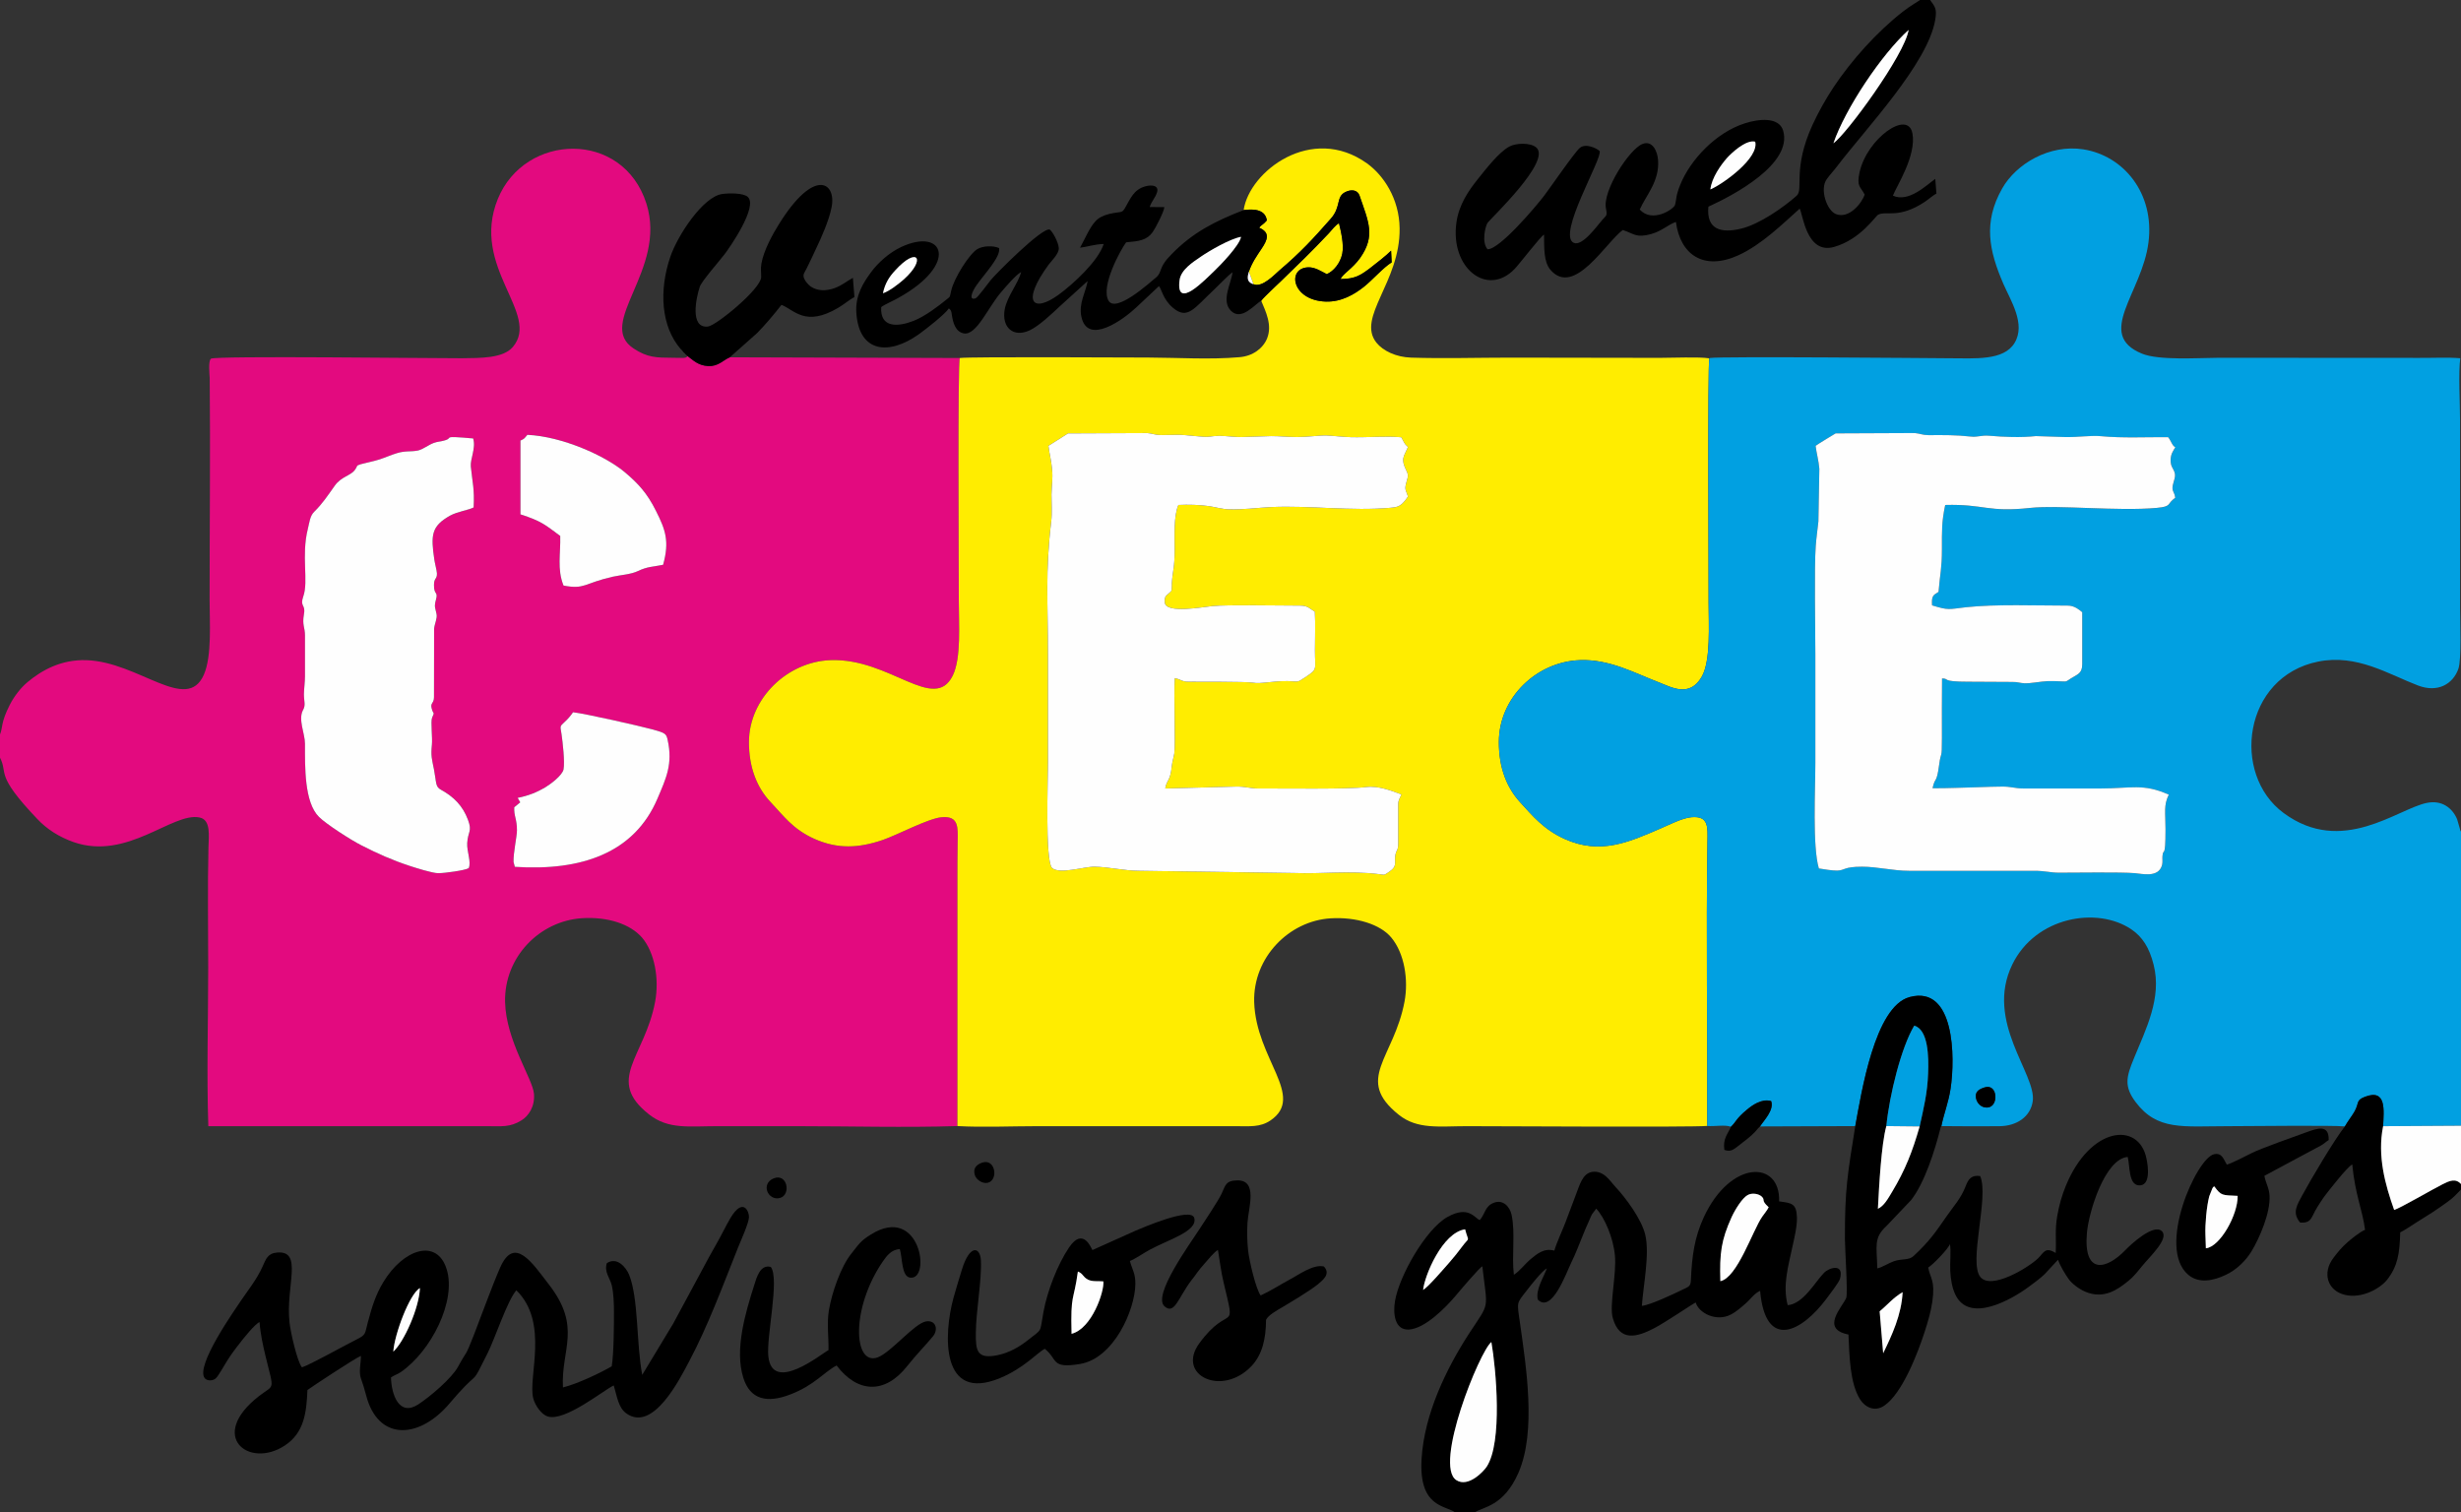
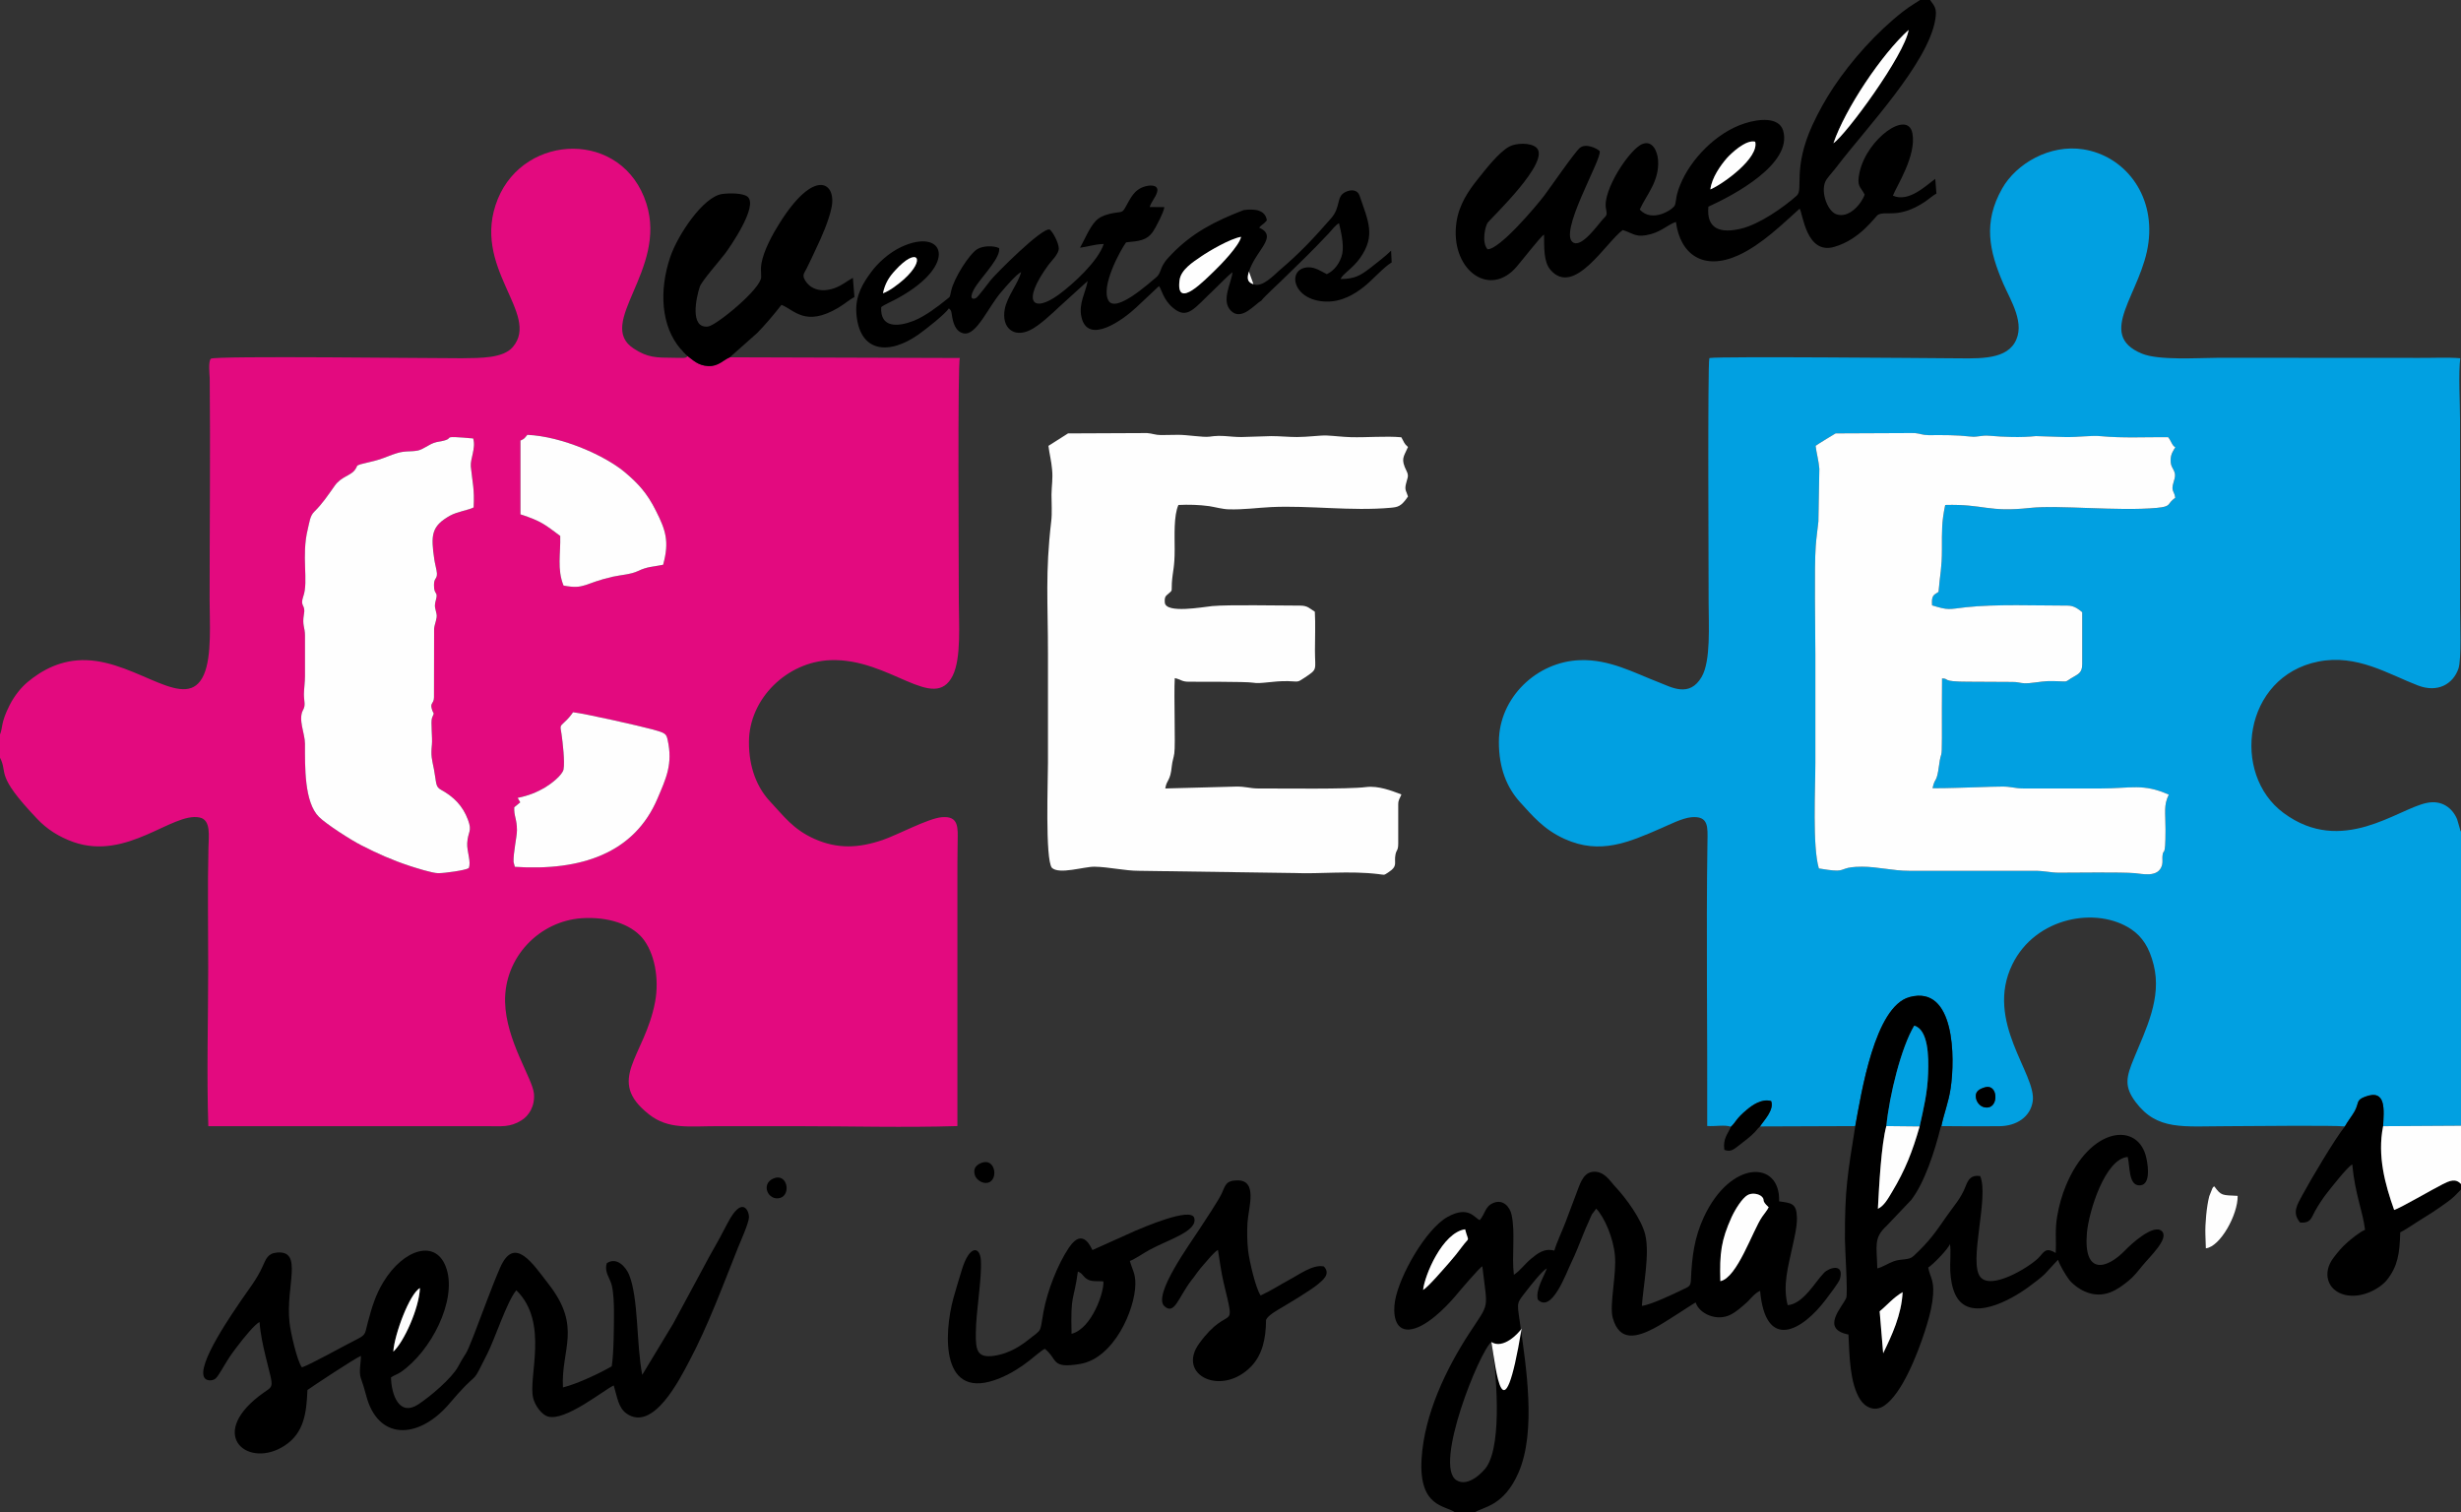
<svg xmlns="http://www.w3.org/2000/svg" version="1.1" id="Capa_1" x="0px" y="0px" width="594.709px" height="365.5px" viewBox="0 0 594.709 365.5" enable-background="new 0 0 594.709 365.5" xml:space="preserve">
  <rect x="0" y="0" width="594.709" height="365.5" fill="#333333" stroke="none" />
  <g id="Capa_x0020_1">
    <g id="_2703923921760">
      <path fill="#E30A7F" d="M136.176,185.925c0.34-1.813-0.199-6.52-0.481-8.476c-0.313-2.099-0.511-1.813,0.794-3.032    c0.766-0.681,1.417-1.475,1.983-2.297c2.892,0.313,16.129,3.316,19.275,4.167c3.005,0.822,3.26,1.05,3.571,2.438    c1.333,5.924-0.368,9.382-2.438,14.258c-5.612,13.209-18.453,17.546-34.47,16.497l-0.313-1.162    c-0.085-2.239,0.822-6.123,0.822-7.683c0-2.75-0.766-3.43-0.652-5.556l1.446-1.19l-0.624-1.077    c2.58-0.511,4.678-1.359,6.633-2.522C133.143,189.439,135.892,187.341,136.176,185.925z M125.773,106.47    c1.077-0.482,0.937-0.567,1.673-1.39c8.419,0.396,18.879,5.046,23.727,9.185c2.977,2.551,5.188,4.847,7.342,9.184    c2.296,4.564,3.316,7.342,1.729,13.04c-2.551,0.481-3.883,0.454-6.122,1.531c-1.673,0.793-3.997,0.907-6.095,1.36    c-6.945,1.586-6.69,3.117-11.85,2.125c-1.588-3.968-0.681-7.652-0.794-11.99c-3.657-2.692-4.45-3.543-9.608-5.215v-17.83H125.773z     M73.701,153.581c0-1.984-0.709-2.523-0.256-5.045c0.511-2.58-1.05-1.785-0.143-4.422c1.305-3.656-0.51-9.779,1.077-16.214    c0.426-1.729,0.539-3.231,1.56-4.224c1.984-1.957,3.146-3.742,4.961-6.293c1.56-2.211,3.826-2.41,4.848-3.799    c0.794-1.021,0.142-1.021,1.502-1.416c1.56-0.426,2.948-0.652,4.536-1.162c1.444-0.482,2.691-1.05,4.082-1.475    c2.097-0.652,3.315-0.313,5.102-0.652c1.248-0.254,2.638-1.416,3.884-1.843c0.822-0.312,1.589-0.312,2.382-0.539    c2.807-0.708-1.135-1.247,7.114-0.538c0.709,2.353-0.736,4.961-0.566,6.774c0.396,3.997,0.907,5.301,0.681,9.894    c-1.104,0.623-3.912,0.991-5.697,1.983c-4.536,2.551-4.678,4.706-3.799,10.63c0.143,0.964,0.567,2.523,0.624,3.26    c0.085,1.531-0.709,1.077-0.709,2.863c-0.028,2.523,1.049,1.475,0.481,3.543c-0.511,1.871-0.143,1.956,0.143,3.516    c0.198,1.021-0.454,2.268-0.596,3.486l-0.028,16.555c0,1.586-0.936,1.332-0.566,2.721c0.453,1.729,0.794,0.595,0.086,2.324    c-0.342,0.879,0.142,4.819-0.028,6.463c-0.284,2.779,0,3.401,0.51,6.01c0.652,3.431,0.283,4.109,1.786,4.933    c2.919,1.615,5.159,3.771,6.435,7.229c1.05,2.834-0.027,2.721-0.197,5.611c-0.114,1.984,1.021,4.535,0.368,6.039    c-0.822,0.537-5.926,1.246-7.428,1.219c-1.444-0.028-5.329-1.275-6.746-1.729c-4.479-1.474-7.853-3.005-11.793-5.017    c-2.438-1.219-8.476-5.104-10.204-6.832c-3.601-3.543-3.4-12.217-3.4-17.688c0-2.466-1.701-5.868-0.482-8.136    c0.709-1.247,0.228-2.041,0.228-3.855c0.027-1.502,0.256-2.863,0.256-4.336v-9.838H73.701z M0,177.478v5.613    c2.013,3.912-1.36,3.939,8.985,14.795c2.354,2.496,5.271,4.365,8.787,5.613c13.012,4.535,23.867-7.257,30.415-5.953    c2.863,0.539,2.24,4.479,2.185,7.398c-0.229,9.184-0.059,19.559-0.059,28.801c0,12.643-0.396,25.852,0.029,38.408h67.237    c3.571,0,5.641,0.341,8.447-1.417c1.673-1.021,3.287-3.315,3.005-6.463c-0.369-3.714-6.747-12.784-6.975-22.11    c-0.255-10.855,8.307-19.588,18.567-20.268c6.208-0.396,11.707,1.389,14.57,4.734c2.976,3.543,4.166,9.863,3.116,15.477    c-2.521,13.408-12.132,18.851-1.417,27.24c4.649,3.629,9.639,2.807,16.386,2.807c6.463,0,12.953,0,19.444,0    c12.671,0,26.022,0.369,38.637-0.027v-58.763c0-3.288,0-6.576,0.058-9.864c0.057-3.486,0.34-6.406-3.884-6.01    c-3.288,0.313-10.603,4.252-14.229,5.499c-5.84,1.983-10.886,2.212-16.47-0.255c-5.272-2.354-7.513-5.641-10.688-8.986    c-3.175-3.373-5.188-8.248-5.159-14.484c0.058-10.517,9.271-19.332,19.646-19.729c14.399-0.566,25.086,12.813,29.594,3.742    c2.099-4.225,1.475-12.557,1.475-18.085c0-7.909-0.313-57.94,0.255-58.677l-55.587-0.17c-1.531,0.623-2.778,2.238-5.216,2.125    c-2.495-0.142-3.657-1.445-4.989-2.408l-0.255-0.228l-0.256-0.227l-0.228-0.255l-0.255-0.228l-0.198-0.255l-0.227-0.283    l-0.256-0.227l0.256,0.227l0.227,0.283l0.198,0.255l0.255,0.228l0.228,0.255l0.256,0.227l0.255,0.228    c-0.368,0.396-0.482,0.453-1.758,0.425c-0.651,0-1.305-0.028-1.929-0.028c-3.77-0.027-5.979,0-9.354-2.238    c-9.298-6.095,8.163-18.965,3.09-35.009c-5.67-17.858-29.367-17.148-35.915-1.134c-6.719,16.525,10.459,27.751,3.628,35.773    c-2.324,2.75-7.738,2.664-12.331,2.721c-6.265,0.029-59.669-0.652-60.633,0.113c-0.681,0.652-0.312,3.799-0.283,4.734    c0.17,17.518-0.027,35.943-0.027,53.547c0,5.328,0.595,13.577-1.39,18.084c-4.139,9.412-15.676-3.09-28.375-3.515    c-6.15-0.198-10.829,2.466-14.229,5.301c-1.53,1.276-3.175,3.289-4.31,5.528C0.114,174.757,0.709,175.862,0,177.478z" />
-       <path fill="#FFED00" d="M258.094,104.74l19.104-0.085c1.22,0.085,2.014,0.482,3.346,0.482l4.082-0.058    c2.153-0.028,6.123,0.652,7.597,0.453c3.175-0.481,4.791,0.085,7.769,0.085l7.198-0.227c2.154,0,4.195,0.227,6.236,0.227    c2.637,0,5.698-0.453,7.229-0.367c1.844,0.084,3.715,0.34,5.727,0.396c3.912,0.113,8.533-0.313,12.246,0.027    c0.766,1.305,0.596,1.445,1.616,2.354c-1.05,2.438-1.844,2.807-0.313,5.868c0.624,1.247,0.085,1.757-0.198,3.146    c-0.34,1.446,0.17,1.758,0.512,2.948c-1.674,2.466-2.468,2.552-4.225,2.722c-9.553,0.85-19.503-0.596-28.829-0.17    c-3.43,0.17-6.661,0.651-10.316,0.538c-1.418-0.028-3.231-0.538-4.679-0.766c-2.466-0.341-4.961-0.397-7.427-0.283    c-1.162,2.579-0.907,7.483-0.907,10.687c0,4.592-0.453,4.961-0.68,8.164c-0.142,1.928,0.34,1.645-0.907,2.666    c-0.454,0.396-0.681,0.51-0.794,1.162c-0.027,0.17-0.027,0.736,0,0.936c0.313,2.693,9.128,1.049,11.452,0.822    c4.025-0.369,16.016-0.115,21.231-0.115c1.871,0,2.268,0.682,3.57,1.475c0.17,3.005,0.028,6.321,0.028,9.354    c0,4.875,0.766,4.422-2.522,6.604c-1.87,1.248-1.389,0.879-3.969,0.822c-3.713-0.085-6.548,0.737-8.532,0.368    c-1.474-0.283-14.343-0.198-15.477-0.227c-1.701,0-1.899-0.566-3.374-0.878c-0.255,4.252,0.199,16.157-0.113,18.198    c-0.142,0.992-0.48,1.898-0.595,2.977c-0.369,3.911-1.219,3.203-1.588,5.498l16.951-0.453c2.522-0.057,3.4,0.453,5.526,0.453    c5.953-0.027,21.629,0.227,26.052-0.34c2.947-0.367,6.18,0.879,8.531,1.786c-0.34,0.935-0.766,1.219-0.766,2.409v9.354    c0,1.87-0.396,1.504-0.651,2.692c-0.454,2.153,0.736,2.778-1.813,4.422c-1.134,0.738-0.767,0.539-2.324,0.369    c-7.03-0.851-14.202,0-20.154-0.255l-37.673-0.539c-3.543,0-7.229-0.936-10.8-0.991c-2.551-0.028-8.532,1.955-10.29,0.254    c-1.644-2.153-0.936-21.146-0.936-25.397c0-8.73,0-17.434,0-26.164c0-12.613-0.681-19.758,0.794-32.229    c0.227-1.928,0.057-4.422,0.057-6.405c0.028-2.127,0.369-3.799,0.142-6.066c-0.17-2.069-0.65-3.77-0.878-5.697L258.094,104.74z     M300.529,50.77c2.778-0.369,5.244-0.028,5.612,2.494c-0.936,1.105-1.304,1.021-1.87,1.758c2.749,1.189,2.041,2.919,0.595,5.073    c-1.161,1.759-2.296,3.317-3.062,5.528l1.105,3.063c2.126,0.935,5.188-2.438,6.265-3.346c5.046-4.279,8.164-7.652,12.444-12.528    c2.493-2.808,1.189-5.244,3.458-6.379c1.445-0.736,2.977-0.566,3.458,0.822c2.154,6.321,3.911,9.695,0.171,15.052    c-1.871,2.637-4.252,3.884-4.764,5.131c3.572-0.028,4.849-0.936,7.06-2.579c1.474-1.135,4.024-3.118,5.159-4.281l0.142,2.835    c-2.013,1.219-4.621,4.252-6.775,5.953c-2.211,1.729-5.301,3.628-9.127,3.515c-8.221-0.254-9.496-8.051-4.309-8.276    c1.7-0.085,3.26,1.021,4.535,1.644c1.645-0.708,3.26-2.636,3.742-4.96c0.425-2.211-0.313-5.329-0.795-7.342    c-0.906,0.481-1.645,1.559-2.467,2.438c-4.563,4.848-7.001,7.115-11.649,11.65c-0.851,0.822-1.587,1.474-2.438,2.324    c-0.68,0.68-1.871,1.786-2.239,2.323c1.077,2.58,2.723,5.869,1.417,9.101c-0.964,2.381-3.43,4.28-6.688,4.535    c-7.087,0.624-14.882,0.112-22.082,0.085c-3.43,0-43.001-0.227-45.468,0.113c-0.566,0.736-0.255,50.769-0.255,58.677    c0,5.528,0.624,13.86-1.475,18.085c-4.508,9.07-15.193-4.309-29.594-3.742c-10.375,0.396-19.588,9.213-19.646,19.729    c-0.027,6.236,1.984,11.111,5.159,14.484c3.175,3.346,5.414,6.635,10.688,8.986c5.584,2.467,10.63,2.238,16.47,0.255    c3.628-1.247,10.941-5.187,14.229-5.499c4.224-0.396,3.939,2.523,3.884,6.01c-0.058,3.288-0.058,6.576-0.058,9.864v58.763    c6.01,0.34,13.067,0.027,19.19,0.027h47.99c3.43,0,5.953,0.313,8.476-1.389c8.532-5.812-3.515-14.797-3.939-28.603    c-0.313-10.743,8.391-19.645,18.511-20.239c6.095-0.367,11.962,1.418,14.627,4.649c3.175,3.826,4.167,10.177,3.203,15.42    c-2.58,13.806-12.189,18.794-1.391,27.411c4.509,3.602,9.81,2.749,16.441,2.749c6.038,0,54.453,0.284,58.082-0.058    c0.085-22.563-0.283-46.146,0.057-68.598c0.058-3.656,0.341-6.379-3.884-6.01c-2.211,0.198-5.329,1.814-7.257,2.637    c-7.823,3.4-14.769,6.521-23.386,2.607c-5.073-2.296-7.768-5.613-10.8-8.93c-3.118-3.457-5.104-8.191-5.074-14.541    c0.027-10.688,9.156-19.39,19.616-19.729c7.114-0.255,13.066,3.062,19.104,5.386c2.948,1.135,7.342,3.742,10.29-1.361    c2.239-3.854,1.672-12.643,1.672-17.887c0-6.236-0.255-57.627,0.17-59.074l0.113-0.084l-0.113,0.084    c-2.551-0.396-8.844-0.113-12.019-0.113l-36-0.057c-7.938,0-16.129,0.254-24.01,0c-3.656-0.113-6.804-1.617-8.42-3.629    c-4.847-6.094,5.783-14.655,5.613-27.608c-0.085-7.229-3.939-12.869-7.881-15.704C316.97,29.906,301.918,41.386,300.529,50.77z" />
      <path fill="#01A0E1" d="M479.622,262.771c3.175-0.992,3.458,4.733,0.624,4.877c-1.531,0.084-2.553-1.136-2.75-2.325    C477.212,263.708,478.375,263.169,479.622,262.771z M515.905,211.011c-3.515-0.282-14.145-0.112-18.396-0.112    c-1.871,0-3.486-0.454-5.754-0.454h-30.474c-3.827,0-7.597-0.991-11.281-0.991c-4.563,0-4.082,0.878-6.037,0.935    c-1.049,0.029-3.317-0.312-4.423-0.51c-1.587-5.216-0.851-19.189-0.851-25.568c0-8.73,0-17.434,0-26.163    c0-5.981-0.284-21.146,0.085-26.079c0.143-2.154,0.453-4.053,0.651-6.066l0.227-12.728c-0.17-1.983-0.68-3.713-0.905-5.527    c0.396-0.34,4.817-3.005,4.847-3.005l19.104-0.085c1.247,0.113,1.984,0.511,3.373,0.511c3.687-0.029,6.521-0.058,10.178,0.34    c1.7,0.198,2.438-0.369,4.479-0.199c3.687,0.313,7.54,0.482,11.254,0.086l6.974,0.227c3.261,0.085,6.235-0.453,8.873-0.197    c5.046,0.481,10.827,0.197,16.101,0.227c0.766,0.878,0.936,2.041,1.758,2.438c-0.481,0.822-1.104,1.588-1.134,3.033    c-0.028,1.672,0.538,1.871,0.935,3.006c0.369,1.076-0.197,2.041-0.425,3.174c-0.283,1.475,0.425,1.502,0.597,3.004    c-2.154,1.502-0.709,2.099-4.479,2.438c-9.325,0.851-23.697-0.737-30.528,0c-10.402,1.134-11.084-0.964-20.58-0.708    c-0.879,4.225-0.794,6.208-0.794,10.688c0,4.734-0.452,5.839-0.82,10.318c-1.361,0.821-1.701,1.021-1.561,3.26    c4.082,1.248,3.912,0.936,8.164,0.453c7.313-0.793,17.064-0.396,24.604-0.396c1.56,0,2.552,0.822,3.515,1.587v12.614    c0,2.238-1.19,2.41-2.749,3.402c-1.162,0.736-0.822,0.793-2.409,0.707c-1.104-0.057-2.041-0.084-3.146-0.057    c-1.701,0.057-4.396,0.624-5.755,0.51c-1.05-0.057-1.587-0.34-2.893-0.312l-10.545-0.058c-6.858,0-4.365-0.765-6.378-0.793    c-0.057,4.762-0.028,9.582-0.028,14.344c0,5.668-0.197,2.863-0.68,6.576c-0.624,4.676-0.936,2.691-1.588,5.611    c3.686,0.029,7.597-0.17,11.311-0.255c1.871-0.058,3.656-0.142,5.527-0.142c1.956-0.028,3.175,0.453,5.018,0.453    c6.321,0,12.644,0,18.965,0c7.028,0,10.118-1.275,16.271,1.502c-1.275,2.553-0.794,4.28-0.794,8.334    c0,7.598-0.538,4.252-0.736,6.521c-0.057,0.737,0.085,1.332-0.085,2.099C521.659,212.259,517.521,211.126,515.905,211.011z     M413.177,86.513l-0.113,0.086c-0.425,1.445-0.17,52.837-0.17,59.074c0,5.244,0.567,14.031-1.672,17.887    c-2.948,5.103-7.342,2.494-10.29,1.361c-6.038-2.326-11.99-5.642-19.104-5.387c-10.46,0.34-19.589,9.042-19.616,19.729    c-0.028,6.351,1.956,11.084,5.074,14.541c3.032,3.316,5.727,6.635,10.8,8.931c8.617,3.912,15.563,0.793,23.386-2.606    c1.928-0.822,5.046-2.438,7.257-2.638c4.225-0.369,3.94,2.353,3.884,6.011c-0.34,22.449,0.028,46.033-0.057,68.598    c1.7,0.17,4.365-0.368,5.726,0.199c1.334-1.248,1.105-1.844,3.912-4.168c1.19-0.992,3.543-2.722,5.812-2.041    c0.794,2.154-1.813,4.733-2.692,6.123l-0.227,0.228l-0.229,0.228l0.229-0.228l0.227-0.228l23.019-0.084    c1.474-7.882,4.677-28.942,13.151-31.183c10.941-2.92,10.998,14.685,9.894,22.082c-0.511,3.401-1.615,6.065-2.239,9.101    l-0.143,0.227l0.143-0.227c4.648,0.057,9.354,0.057,13.976,0.026c4.252-0.026,7.568-2.295,8.106-6.037    c0.936-6.549-11.679-19.219-4.933-33.053c5.612-11.509,20.467-14.088,28.771-8.476c2.664,1.814,4.337,4.395,5.386,8.588    c2.014,7.994-1.898,15.563-4.763,22.564c-1.87,4.535-2.438,6.775,0.397,10.573c5.243,6.974,11.45,5.839,22.252,5.839    c4.732,0,25.427-0.254,28.316,0.057c0.682-1.246,1.673-2.438,2.382-3.685c1.105-2.069,0.255-2.636,2.494-3.485    c5.244-1.984,4.535,3.287,4.365,7.113l18.822-0.113v-71.063c-0.313-0.623-0.085-0.085-0.283-0.767l-0.652-2.238    c-1.134-2.721-3.713-4.705-7.342-3.939c-7.087,1.445-20.466,12.869-34.583,2.438c-12.756-9.41-9.751-32.967,8.362-36.594    c9.354-1.871,16.923,3.032,24.123,5.782c4.763,1.813,8.446-0.34,9.751-4.054c0.794-2.268,0.396-11.594,0.396-14.74v-45.354    c0-3.94-0.426-11.537,0.058-14.939c-2.948-0.255-6.86-0.057-9.895-0.085l-48.5-0.028c-5.046,0.028-14.429,0.682-18.511-0.992    c-11.424-4.676,0.028-14.654,1.56-26.899c1.502-11.821-5.98-20.948-15.761-22.479c-8.106-1.274-16.215,3.458-19.616,9.496    c-4.592,8.135-3.175,14.967,0.313,23.019c1.758,4.053,5.472,9.723,2.692,14.286c-2.637,4.338-9.638,3.686-15.703,3.686    C465.959,86.542,415.871,86.089,413.177,86.513z" />
      <path fill="#FEFEFE" d="M253.361,107.745c0.228,1.928,0.708,3.629,0.878,5.697c0.229,2.268-0.112,3.939-0.142,6.066    c0,1.983,0.17,4.479-0.057,6.405c-1.475,12.472-0.794,19.616-0.794,32.23c0,8.729,0,17.433,0,26.163    c0,4.252-0.708,23.244,0.936,25.397c1.758,1.701,7.739-0.282,10.29-0.254c3.571,0.058,7.257,0.991,10.8,0.991l37.673,0.539    c5.952,0.255,13.124-0.596,20.154,0.255c1.559,0.17,1.19,0.369,2.324-0.369c2.551-1.644,1.359-2.269,1.813-4.422    c0.255-1.188,0.651-0.821,0.651-2.692v-9.354c0-1.189,0.426-1.475,0.766-2.409c-2.353-0.907-5.584-2.153-8.531-1.786    c-4.423,0.566-20.099,0.313-26.052,0.34c-2.126,0-3.004-0.51-5.526-0.453l-16.951,0.453c0.369-2.295,1.219-1.586,1.588-5.498    c0.113-1.078,0.453-1.984,0.595-2.977c0.313-2.041-0.142-13.945,0.113-18.197c1.475,0.312,1.673,0.877,3.374,0.877    c1.134,0.028,14.003-0.057,15.477,0.228c1.984,0.368,4.819-0.454,8.532-0.369c2.58,0.058,2.099,0.425,3.969-0.822    c3.288-2.183,2.522-1.729,2.522-6.604c0-3.032,0.142-6.35-0.028-9.354c-1.304-0.793-1.7-1.474-3.57-1.474    c-5.217,0-17.206-0.255-21.231,0.114c-2.324,0.227-11.141,1.871-11.452-0.822c-0.028-0.198-0.028-0.766,0-0.936    c0.113-0.652,0.34-0.766,0.794-1.162c1.247-1.021,0.767-0.737,0.907-2.666c0.227-3.203,0.68-3.571,0.68-8.164    c0-3.202-0.255-8.106,0.907-10.687c2.466-0.114,4.961-0.057,7.427,0.283c1.446,0.228,3.261,0.737,4.679,0.767    c3.655,0.112,6.888-0.369,10.316-0.539c9.326-0.426,19.276,1.021,28.829,0.17c1.757-0.17,2.551-0.256,4.225-2.722    c-0.342-1.19-0.852-1.502-0.512-2.948c0.283-1.389,0.822-1.898,0.198-3.146c-1.53-3.062-0.736-3.431,0.313-5.868    c-1.021-0.906-0.852-1.049-1.616-2.354c-3.713-0.34-8.334,0.086-12.246-0.027c-2.012-0.057-3.883-0.313-5.727-0.396    c-1.529-0.086-4.592,0.367-7.229,0.367c-2.041,0-4.082-0.227-6.236-0.227l-7.199,0.227c-2.977,0-4.593-0.566-7.768-0.085    c-1.474,0.199-5.442-0.481-7.597-0.452l-4.082,0.057c-1.332,0-2.126-0.397-3.346-0.482l-19.104,0.085L253.361,107.745z" />
      <path fill="#FEFEFE" d="M438.747,107.745c0.227,1.814,0.735,3.543,0.905,5.527l-0.227,12.729c-0.198,2.012-0.51,3.911-0.651,6.065    c-0.369,4.933-0.085,20.098-0.085,26.079c0,8.73,0,17.433,0,26.162c0,6.38-0.736,20.354,0.851,25.568    c1.104,0.199,3.374,0.539,4.423,0.512c1.955-0.058,1.474-0.936,6.037-0.936c3.686,0,7.455,0.991,11.281,0.991h30.474    c2.268,0,3.883,0.454,5.754,0.454c4.252,0,14.882-0.17,18.396,0.113c1.616,0.112,5.755,1.246,6.577-2.014    c0.17-0.766,0.028-1.359,0.085-2.098c0.198-2.268,0.736,1.076,0.736-6.52c0-4.055-0.481-5.783,0.794-8.334    c-6.151-2.779-9.241-1.504-16.271-1.504c-6.321,0-12.644,0-18.965,0c-1.843,0-3.062-0.48-5.018-0.453    c-1.871,0-3.656,0.086-5.527,0.143c-3.714,0.085-7.625,0.283-11.311,0.255c0.652-2.92,0.964-0.937,1.588-5.612    c0.481-3.713,0.68-0.906,0.68-6.576c0-4.762-0.027-9.58,0.028-14.343c2.013,0.028-0.48,0.794,6.378,0.794l10.545,0.057    c1.306-0.028,1.843,0.255,2.893,0.312c1.359,0.113,4.054-0.454,5.755-0.51c1.104-0.028,2.041,0,3.146,0.058    c1.587,0.084,1.247,0.027,2.409-0.709c1.559-0.992,2.749-1.162,2.749-3.402V147.94c-0.963-0.766-1.955-1.587-3.515-1.587    c-7.54,0-17.291-0.396-24.604,0.397c-4.252,0.481-4.082,0.793-8.164-0.455c-0.142-2.238,0.198-2.438,1.561-3.26    c0.368-4.479,0.82-5.584,0.82-10.318c0-4.479-0.085-6.463,0.794-10.687c9.496-0.255,10.178,1.842,20.58,0.708    c6.831-0.736,21.203,0.85,30.528,0c3.771-0.34,2.325-0.936,4.479-2.438c-0.172-1.502-0.88-1.531-0.597-3.004    c0.228-1.135,0.794-2.099,0.425-3.176c-0.396-1.134-0.963-1.333-0.935-3.005c0.028-1.446,0.651-2.211,1.134-3.032    c-0.822-0.397-0.992-1.56-1.758-2.438c-5.271-0.029-11.055,0.255-16.101-0.228c-2.638-0.255-5.612,0.284-8.873,0.198l-6.974-0.228    c-3.714,0.397-7.567,0.228-11.254-0.084c-2.041-0.17-2.777,0.396-4.479,0.197c-3.656-0.396-6.491-0.367-10.178-0.34    c-1.389,0-2.126-0.396-3.373-0.51l-19.104,0.085C443.565,104.74,439.143,107.405,438.747,107.745z" />
      <path fill="#FEFEFE" d="M73.701,153.581v9.836c0,1.475-0.229,2.834-0.256,4.338c0,1.813,0.481,2.607-0.228,3.854    c-1.219,2.269,0.482,5.669,0.482,8.136c0,5.471-0.199,14.145,3.4,17.688c1.729,1.729,7.768,5.613,10.204,6.832    c3.94,2.013,7.313,3.543,11.793,5.018c1.417,0.454,5.301,1.701,6.746,1.729c1.502,0.028,6.604-0.681,7.427-1.219    c0.652-1.503-0.481-4.054-0.367-6.037c0.17-2.893,1.247-2.779,0.197-5.613c-1.274-3.459-3.516-5.612-6.435-7.229    c-1.503-0.822-1.134-1.502-1.786-4.933c-0.51-2.608-0.794-3.231-0.51-6.009c0.17-1.645-0.313-5.584,0.027-6.463    c0.708-1.729,0.368-0.596-0.086-2.326c-0.367-1.389,0.567-1.133,0.567-2.721l0.028-16.554c0.142-1.219,0.794-2.466,0.596-3.487    c-0.284-1.559-0.652-1.644-0.143-3.515c0.566-2.069-0.511-1.021-0.481-3.543c0-1.786,0.794-1.332,0.709-2.863    c-0.057-0.737-0.482-2.296-0.624-3.26c-0.879-5.924-0.737-8.079,3.799-10.63c1.785-0.992,4.592-1.36,5.697-1.984    c0.227-4.592-0.283-5.896-0.681-9.893c-0.17-1.814,1.275-4.422,0.566-6.775c-8.249-0.707-4.309-0.17-7.115,0.539    c-0.793,0.227-1.559,0.227-2.381,0.539c-1.247,0.426-2.636,1.587-3.884,1.844c-1.785,0.34-3.005,0-5.102,0.651    c-1.391,0.425-2.638,0.992-4.082,1.474c-1.588,0.51-2.978,0.737-4.536,1.162c-1.36,0.397-0.708,0.397-1.502,1.418    c-1.021,1.389-3.288,1.586-4.849,3.797c-1.813,2.551-2.976,4.338-4.96,6.293c-1.021,0.992-1.134,2.494-1.56,4.225    c-1.587,6.436,0.227,12.557-1.077,16.214c-0.907,2.636,0.652,1.843,0.143,4.422C72.992,151.058,73.701,151.597,73.701,153.581z" />
      <path d="M360.397,324.313c1.134,6.435,2.749,24.235-1.134,30.132c-0.794,1.19-4.451,5.074-7.313,3.26    C346.365,354.189,357.562,326.495,360.397,324.313z M343.899,311.727c0.34-3.458,4.648-13.861,10.148-14.655    c0.878,3.4,1.189,1.587-0.709,4.167c-1.134,1.531-1.814,2.353-3.005,3.742C349.058,306.425,345.118,311.046,343.899,311.727z     M415.729,309.601c-0.198-6.774,0.198-9.895,2.722-15.479c0.879-1.898,2.552-4.563,3.826-5.301    c1.077-0.652,2.778-0.34,3.486,0.369c0.907,0.936-0.312,0.766,1.646,2.551c-0.396,0.822-1.077,1.559-1.589,2.324    C423.524,297.384,419.811,308.807,415.729,309.601z M351.666,365.5h4.678c2.041-1.39,7.029-1.418,10.602-9.608    c4.365-10.035,1.844-25.654,0.341-36.342c-0.737-5.103-0.822-4.479,1.673-7.71c0.964-1.246,3.77-4.818,4.847-5.328    c-0.708,2.041-2.806,5.188-2.183,7.567c3.4,3.345,6.832-6.406,8.106-9.015c0.992-2.013,1.899-4.394,2.777-6.548    c0.481-1.19,0.879-2.184,1.446-3.373c0.255-0.596,0.452-1.105,0.736-1.674l1.049-1.389c2.04,2.184,4.109,7.03,4.508,11.254    c0.452,4.563-1.391,12.104-0.512,15.165c1.646,5.896,5.925,4.593,9.979,2.495c2.606-1.333,9.608-6.095,10.063-6.236    c0.737,2.579,5.019,4.733,8.477,2.921c1.39-0.709,2.58-1.814,3.572-2.665c1.161-0.992,2.098-2.467,3.515-3.063    c1.304,14.6,10.12,9.809,15.987,1.956c0.624-0.851,3.062-3.969,3.315-4.876c1.049-3.826-2.606-2.721-3.854-1.445    c-2.126,2.154-5.019,7.54-8.788,7.823c-1.247-4.818,0.142-9.382,1.134-14.06c0.454-2.098,1.162-4.932,1.104-7.144    c-0.112-3.459-1.332-3.459-4.309-3.885c0.341-9.978-11.735-10.091-18.198,3.828c-2.239,4.875-2.862,9.269-3.118,15.222    c-0.057,1.615-0.681,1.615-2.098,2.324c-2.211,1.077-7.653,3.656-9.751,3.884c0.34-4.933,1.928-12.528,0.822-17.178    c-0.907-3.8-4.764-8.986-7.172-11.537c-1.275-1.333-2.778-4.082-5.669-3.657c-2.325,0.368-3.006,3.146-3.912,5.471    c-0.822,2.211-1.701,4.537-2.553,6.774c-0.735,1.929-2.211,5.074-2.664,6.774c-2.551-0.68-4.194,0.822-5.641,1.984    c-1.531,1.275-2.607,2.863-4.139,3.854c-0.567-4.421,0.396-10.231-0.567-14.542c-0.396-1.813-1.983-3.741-4.28-2.862    c-2.153,0.822-2.013,2.579-3.4,4.195c-1.275-0.511-2.693-3.601-7.795-0.765c-5.244,2.946-11.622,14.173-12.671,20.237    c-0.539,3.118-0.113,7.172,3.373,6.975c3.854-0.256,8.759-5.217,11.168-8.052c1.134-1.359,5.896-6.973,6.549-7.228    c1.247,10.828,1.897,8.447-3.146,16.157c-5.585,8.589-10.886,19.559-11.537,30.387C342.822,364.366,349.313,363.742,351.666,365.5    z" />
      <path d="M95.045,326.637c0.255-4.14,3.939-14.031,6.435-15.364C101.282,316.177,97.625,324.284,95.045,326.637z M148.308,334.8    c0.852,2.835,1.105,5.357,3.063,6.774c6.463,4.592,12.896-8.306,15.165-12.586c4.536-8.532,8.078-18.142,11.82-27.524    c0.623-1.529,2.551-5.811,2.636-7.256c0.086-1.332-1.359-5.047-4.479,0.141c-1.19,2.041-2.268,4.339-3.459,6.38    c-1.189,2.098-2.353,4.165-3.485,6.35c-2.297,4.28-4.593,8.504-6.889,12.784l-7.482,12.387    c-1.446-7.512-0.852-18.396-3.176-24.208c-0.736-1.784-2.947-4.422-5.387-2.776c-0.65,2.153,0.709,3.458,1.191,5.301    c0.453,1.928,0.538,4.422,0.538,6.463c0,3.373-0.028,10.006-0.538,13.152c-2.835,1.645-8.249,4.224-11.793,5.103    c-0.481-9.241,4.648-14.514-3.401-24.888c-3.969-5.131-8.334-11.963-11.792-4.025c-2.013,4.592-4.45,11.424-6.321,16.214    c-2.296,5.868-1.474,3.316-3.825,7.683c-1.503,2.777-6.69,7.199-9.64,9.128c-4.592,2.977-6.463-2.324-6.576-6.521    c0.682-0.511,1.503-0.709,2.382-1.304c7.313-5.046,13.465-17.15,11.084-24.832c-2.354-7.625-10.488-4.903-15.309,3.09    c-1.842,3.033-2.721,5.868-3.741,9.694c-0.736,2.637-0.312,2.977-2.607,4.109c-3.231,1.616-11.141,6.066-13.322,6.805    c-1.162-1.446-2.75-8.477-3.005-10.857c-0.964-8.759,3.373-17.404-2.978-16.895c-2.323,0.199-2.691,1.56-3.543,3.402    c-1.332,3.031-3.601,5.838-5.301,8.36c-1.304,1.984-11.056,15.704-8.646,18.624c0.565,0.681,1.928,0.652,2.606,0.057    c0.397-0.312,0.992-1.332,1.39-1.956c0.906-1.529,1.729-2.919,2.692-4.252c0.539-0.735,0.992-1.359,1.561-2.068    c0.963-1.275,3.911-4.96,4.987-5.357c0.171,2.722,0.822,5.643,1.446,8.249c2.126,8.674,2.184,6.689-1.588,9.638    c-12.473,9.694-2.438,17.633,6.208,11.962c4.733-3.089,5.272-8.021,5.499-13.436c0.992-0.737,11.679-7.796,12.926-8.249    c0,1.758-0.538,3.827-0.027,5.357c0.511,1.444,0.879,2.637,1.305,4.252c2.806,10.715,12.245,10.572,19.53,2.579l2.665-3.062    c5.356-5.953,2.976-1.503,7.113-9.724c1.871-3.741,4.791-12.756,6.975-15.25c7.992,7.822,2.749,21.005,4.082,26.106    c0.452,1.757,2.013,3.939,3.515,4.395C136.573,343.56,145.842,335.963,148.308,334.8z" />
      <path d="M413.32,45.78c0.313-2.835,2.552-5.925,3.939-7.512c0.907-1.05,4.593-4.62,6.889-4.025    C425.14,38.154,416.466,44.419,413.32,45.78z M443.055,34.611c2.834-8.306,11.65-21.516,18.17-27.382    C460.29,13.266,446.031,32.655,443.055,34.611z M466.413,0h-2.438c-0.453,0.369-2.296,1.361-4.166,2.834    c-6.236,4.876-12.358,11.679-16.753,18.284c-1.814,2.75-3.544,5.783-5.074,9.099c-4.848,10.63-2.098,15.534-3.799,17.064    c-3.203,2.863-9.042,6.917-13.407,7.965c-4.876,1.191-8.476,0.227-7.938-5.301c6.065-2.75,20.438-10.347,18.057-18.396    c-1.021-3.374-5.952-2.807-9.213-1.758c-7.001,2.211-13.181,8.788-15.618,14.797c-0.341,0.822-0.566,1.417-0.794,2.325    c-0.198,0.708-0.312,2.126-0.51,2.636c-0.369,1.049-5.528,4.422-8.505,1.077c1.588-3.543,4.791-6.832,4.423-11.962    c-0.171-2.154-1.361-4.791-3.742-3.883c-3.118,1.162-9.751,11.31-8.844,15.646c0.368,1.786,0.085,1.587-0.879,2.693    c-1.219,1.389-4.849,6.52-6.917,5.556c-4.109-1.898,7.002-20.466,6.265-22.167c-0.735-0.708-3.345-1.928-4.762-0.794    c-1.304,1.077-7.087,9.524-8.617,11.537c-1.956,2.58-10.801,13.068-13.72,12.983c-1.503-1.786-0.482-5.584-0.028-6.321    c0.595-0.964,15.732-15.109,11.765-18.312c-1.419-1.162-4.819-1.077-6.491-0.171c-2.553,1.39-5.698,5.499-7.654,7.938    c-2.098,2.636-4.507,6.038-5.102,10.403c-1.561,10.94,7.397,18.085,14.03,11.253c1.22-1.247,6.236-7.853,7.145-8.334    c0.057,2.977-0.171,6.52,1.559,8.531c5.728,6.605,13.38-6.66,17.462-9.638c2.637,0.822,3.175,2.013,6.889,0.964    c2.665-0.766,3.997-2.238,5.952-2.92c1.077,8.022,6.774,11.821,15.053,8.079c5.697-2.58,10.913-7.767,14.854-11.282    c0.767,1.135,1.587,11.168,8.334,9.241c6.436-1.843,9.921-7.427,10.658-7.795c1.928-0.992,4.961,1.077,11.282-3.118    c0.991-0.68,1.927-1.531,2.776-1.983l-0.282-3.543c-2.154,1.53-6.406,5.782-10.233,4.053c0.737-2.069,5.755-9.638,4.706-15.08    c-1.104-5.754-10.942,1.274-12.756,9.383c-0.794,3.6,0.255,3.486,1.219,5.442c-0.681,2.098-3.799,5.953-6.945,4.706    c-2.211-0.879-3.969-6.038-2.211-8.447c0.822-1.134,1.729-2.069,2.58-3.203c6.859-9.014,21.884-24.747,23.642-35.348    C468.141,1.956,467.461,1.503,466.413,0z" />
      <path d="M454.223,316.886c1.729-1.391,3.345-3.373,5.556-4.621c-0.282,5.527-2.606,10.432-4.705,14.769L454.223,316.886z     M463.889,272.212c-1.757,6.123-3.486,10.545-6.661,15.817c-0.936,1.56-1.956,3.431-3.43,4.082    c0.283-5.272,0.794-15.449,2.041-19.983c0.765-7.568,3.6-19.021,6.746-24.267c3.4,0.965,3.515,7.512,3.345,11.565    C465.789,264.076,464.825,267.96,463.889,272.212z M448.328,272.128c-1.814,11.479-2.553,15.192-2.495,27.383    c0,2.268,0.736,13.066,0.313,14.145c-0.936,2.211-6.32,7.512,0.538,8.844c0.255,5.159,0.313,11.68,2.808,15.676    c1.104,1.759,3.43,3.176,5.866,1.503c4.365-2.978,8.079-12.699,9.752-17.858c0.736-2.324,1.475-4.705,1.843-7.256    c0.736-5.216-0.511-5.585-0.992-8.249c0.992-0.566,4.903-4.535,5.244-5.697c0.313,1.56-0.028,4.705,0.085,6.576    c0.112,2.013,0.426,3.911,1.189,5.584c3.317,7.144,13.521,1.36,17.915-1.899c1.276-0.964,2.637-1.928,3.742-3.005l2.778-3.004    c0.255-0.284,0.17-0.198,0.425-0.426c0.453,1.418,1.813,3.628,2.579,4.677c0.681,0.992,2.41,2.354,3.939,3.005    c4.563,1.956,7.909-0.51,10.433-2.551c1.332-1.049,2.296-2.324,3.458-3.741c1.898-2.297,6.378-6.464,4.733-8.248    c-1.956-2.127-7.768,3.344-8.788,4.422c-4.677,4.902-10.261,6.122-9.382-4.055c0.453-5.188,4.395-17.943,9.864-18.367    c0.538,2.182,0.198,6.633,2.606,6.858c2.921,0.283,2.383-4.337,1.929-6.435c-1.814-9.071-13.606-7.823-19.502,6.576    c-0.937,2.269-1.616,4.648-2.069,7.284c-0.596,3.458-0.198,5.669-0.369,8.929c-2.579-1.614-2.891-0.026-4.28,1.306    c-2.408,2.296-11.31,7.682-13.918,4.507c-2.947-3.571,2.154-19.333-0.057-24.406c-2.126-0.313-2.863,0.766-3.486,2.409    c-1.189,3.062-2.835,4.733-4.648,7.342c-2.722,3.94-4.139,6.011-7.965,9.581c-1.135,1.077-2.835,0.596-4.734,1.247    c-1.304,0.454-2.919,1.531-4.024,1.729c-0.112-5.387-0.964-7.313,2.211-10.233l5.98-6.293c3.175-4.082,5.67-11.679,7.144-17.631    l0.143-0.228c0.624-3.033,1.729-5.697,2.239-9.1c1.104-7.398,1.049-25.002-9.894-22.082    C453.004,243.185,449.801,264.246,448.328,272.128z" />
      <path d="M213.364,70.866c0.538-2.495,1.56-3.997,2.948-5.5c5.357-5.924,7.598-2.806,2.126,2.126    C217.389,68.429,214.894,70.413,213.364,70.866z M299.905,57.232c-0.367,2.098-5.072,6.917-6.32,8.106    c-2.211,2.099-9.554,9.894-8.532,2.325c0.341-2.495,3.23-4.337,5.188-5.669C292.223,60.633,297.212,57.714,299.905,57.232z     M304.781,72.681c0.368-0.539,1.561-1.645,2.239-2.324c0.852-0.852,1.588-1.502,2.438-2.324c4.648-4.536,7.087-6.803,11.649-11.65    c0.822-0.879,1.561-1.956,2.468-2.438c0.48,2.013,1.219,5.131,0.794,7.342c-0.482,2.324-2.099,4.252-3.742,4.96    c-1.275-0.624-2.835-1.729-4.535-1.644c-5.188,0.227-3.912,8.021,4.309,8.277c3.826,0.112,6.916-1.787,9.127-3.516    c2.154-1.701,4.764-4.734,6.775-5.953l-0.142-2.835c-1.135,1.163-3.687,3.146-5.159,4.281c-2.211,1.644-3.486,2.551-7.06,2.579    c0.512-1.247,2.893-2.494,4.764-5.131c3.74-5.356,1.983-8.73-0.171-15.052c-0.481-1.389-2.013-1.559-3.458-0.822    c-2.269,1.135-0.965,3.571-3.458,6.379c-4.28,4.875-7.398,8.248-12.444,12.528c-1.077,0.907-4.139,4.28-6.265,3.346    c-1.417-0.426-1.673-1.305-1.105-3.063c0.766-2.211,1.899-3.77,3.062-5.528c1.446-2.153,2.154-3.883-0.595-5.073    c0.566-0.737,0.936-0.652,1.87-1.758c-0.368-2.522-2.834-2.862-5.612-2.494c-7.002,2.721-12.331,5.441-17.376,10.63    c-0.794,0.851-1.36,1.36-2.041,2.495c-0.709,1.161-0.709,2.296-1.7,3.117c-1.814,1.502-9.779,8.703-11.537,5.642    c-1.956-3.373,2.835-12.161,4.252-14.088c3.203-0.284,5.018-0.511,6.435-2.495c0.652-0.907,2.693-4.848,2.808-6.009l-3.543-0.028    c0.425-1.389,1.359-2.211,1.757-3.516c0.539-1.644-1.105-1.928-2.749-1.502c-2.863,0.767-3.629,2.921-4.989,5.272    c-0.766,1.332-0.964,0.765-3.686,1.389c-1.588,0.396-2.664,0.936-3.458,1.814c-1.417,1.502-2.607,4.422-3.714,6.378    c1.956-0.255,3.401-0.822,5.727-0.907c-1.332,4.139-7.285,9.609-10.913,12.274c-6.151,4.45-9.1,1.927-2.438-7.229    c0.651-0.879,2.522-2.636,2.494-3.997c-0.057-1.389-1.417-3.939-2.183-4.535c-1.814-0.623-13.183,10.828-14.315,12.274    c-0.538,0.652-3.09,4.167-3.6,4.337c-1.673,0.596-1.021-1.445,0.312-3.287c1.871-2.666,5.783-6.719,5.357-8.845    c-1.332-0.624-3.883-0.595-5.272,0.255c-1.955,1.219-5.584,6.945-6.293,10.006c-0.425,1.701-0.057,1.305-1.189,2.211    c-2.041,1.645-5.104,3.998-7.88,5.103c-3.742,1.474-8.164,1.813-7.854-3.315c0.907-0.681,3.063-1.588,4.225-2.269    c14.569-8.107,10.999-17.064,0.651-12.274c-2.977,1.39-5.726,3.912-7.313,6.094c-1.843,2.495-3.855,5.584-3.571,9.809    c0.623,9.693,7.88,10.375,15.165,5.159c1.729-1.248,6.236-4.763,7.2-6.208c0.565,0.51,0.565,0.539,0.735,1.701    c0.257,1.672,0.822,3.939,2.836,4.337c3.09,0.624,5.925-6.378,9.07-9.978c1.219-1.418,3.486-4.111,4.818-4.848    c-0.708,2.807-3.373,5.811-3.968,9.014c-0.794,4.422,2.126,6.918,6.037,5.074c2.268-1.049,5.441-4.082,7.199-5.727l6.804-6.18    c-0.426,2.637-2.239,5.416-1.502,8.674c1.529,6.945,10.177,0.596,13.181-2.239c1.984-1.899,3.686-3.401,5.557-5.216    c0.651,0.738,0.937,3.176,3.373,5.244c3.543,3.004,5.131,0.113,9.979-4.422c1.305-1.219,3.146-3.23,4.423-4.167    c-0.284,2.665-2.808,6.804-0.426,9.271C299.99,77.727,303.251,73.474,304.781,72.681z" />
      <path fill="#FEFEFE" d="M125.092,192.813l0.624,1.077l-1.446,1.19c-0.112,2.126,0.652,2.806,0.652,5.556    c0,1.56-0.907,5.442-0.822,7.683l0.313,1.162c16.017,1.049,28.856-3.288,34.47-16.497c2.069-4.876,3.771-8.334,2.438-14.258    c-0.313-1.389-0.566-1.616-3.571-2.438c-3.146-0.851-16.385-3.854-19.275-4.167c-0.566,0.822-1.219,1.616-1.983,2.297    c-1.305,1.219-1.105,0.936-0.794,3.032c0.282,1.956,0.821,6.662,0.481,8.476c-0.284,1.418-3.033,3.516-4.451,4.365    C129.77,191.453,127.672,192.302,125.092,192.813z" />
      <path d="M164.494,84.359l0.256,0.228l0.227,0.282l0.198,0.255l0.255,0.228l0.228,0.255l0.256,0.227l0.255,0.228    c1.332,0.963,2.494,2.268,4.989,2.409c2.438,0.113,3.685-1.502,5.216-2.127l6.604-5.867c1.984-2.014,4.025-4.45,5.868-6.803    c3.089,1.189,5.726,5.441,13.72,0.709c1.36-0.795,2.749-2.014,3.911-2.58l-0.368-4.649c-1.53,0.793-2.466,1.757-4.479,2.495    c-2.041,0.708-4.054,0.708-5.698-0.396c-0.566-0.397-1.247-1.163-1.559-1.844c-0.512-1.049,0.085-1.587,0.565-2.551    c0.794-1.588,1.503-3.118,2.239-4.706c1.305-2.722,3.175-6.889,3.799-10.148c1.134-5.98-4.224-9.523-12.699,4.11    c-1.474,2.325-3.74,6.406-4.279,9.608c-0.228,1.361-0.028,2.014-0.058,3.261c-0.057,2.834-10.856,11.707-12.868,11.934    c-4.451,0.482-2.835-7.029-1.956-9.638c0.425-1.305,4.79-6.266,6.037-7.909c1.162-1.531,8.136-11.537,5.527-13.805    c-1.104-0.965-4.563-0.907-6.151-0.681c-4.62,0.624-10.799,10.006-12.558,15.223C159.221,70.216,159.732,78.86,164.494,84.359z" />
      <path fill="#FEFEFE" d="M125.773,106.47v17.83c5.159,1.672,5.952,2.522,9.609,5.215c0.113,4.338-0.794,8.022,0.794,11.99    c5.158,0.992,4.903-0.539,11.85-2.125c2.098-0.455,4.422-0.567,6.095-1.36c2.239-1.077,3.571-1.05,6.122-1.531    c1.588-5.698,0.566-8.476-1.729-13.04c-2.153-4.337-4.365-6.633-7.342-9.184c-4.848-4.139-15.308-8.789-23.727-9.185    C126.709,105.903,126.85,105.987,125.773,106.47z" />
      <path d="M258.945,322.328c-0.255-10.007,0.511-7.567,1.53-15.052c1.361,0.566,1.077,1.219,2.438,1.956    c1.02,0.538,2.466,0.312,3.713,0.425C266.91,312.038,263.877,321.081,258.945,322.328z M263.99,302.089    c-0.228-0.254-2.184-5.781-5.67-0.596c-2.749,4.082-5.216,10.432-6.15,15.479c-0.992,5.386-0.113,3.969-3.854,6.943    c-1.871,1.476-4.279,2.948-7.229,3.572c-4.989,1.021-5.329-1.021-5.272-5.414c0.028-5.188,1.475-12.896,1.219-17.52    c-0.197-3.344-2.721-3.825-4.592,2.269c-0.709,2.324-1.39,4.536-2.041,6.86c-2.381,8.759-3.146,25.284,11.226,19.359    c5.896-2.438,9.213-6.32,10.856-7.087c3.231,2.58,1.39,4.849,8.532,3.657c8.135-1.36,13.266-13.04,13.351-19.304    c0.028-2.608-0.765-3.487-1.331-5.585c1.104-0.368,3.4-1.955,4.763-2.692c4.535-2.466,11.649-4.479,10.8-7.683    c-0.737-2.807-12.728,2.467-14.202,3.063L263.99,302.089z" />
-       <path d="M200.211,326.269c-1.53,0.735-13.578,10.687-14.541,1.502c-0.511-4.762,2.776-18.767,0.595-21.602    c-2.521-0.68-3.401,2.438-4.025,4.451c-2.068,6.548-4.79,15.478-2.606,22.365c1.644,5.216,5.697,6.208,11.424,3.969    c5.896-2.296,8.05-5.386,11.111-6.974c5.018,6.633,11.649,7.03,17.063,0.142c2.41-3.033,4.195-4.732,6.236-7.2    c1.332-1.644,0.681-3.968-1.672-3.6c-2.835,0.482-8.477,7.512-11.707,8.702c-5.868,2.126-6.549-11.82,1.274-23.215    c0.852-1.221,2.014-2.863,4.082-2.949c0.651,2.07,0.368,6.577,2.467,6.889c5.188,0.767,2.493-17.887-9.439-10.432    c-2.607,1.615-2.892,2.324-4.733,4.621c-2.552,3.146-4.733,9.496-5.442,13.748C199.786,319.862,200.267,323.037,200.211,326.269z" />
      <path d="M294.321,302.061c0.482,2.834,0.737,5.216,1.391,7.965c3.061,12.813,1.474,4.536-5.896,14.599    c-5.641,7.71,5.499,13.067,12.671,5.442c2.522-2.721,3.431-6.463,3.458-11.111c0.482-1.104,2.665-2.324,3.94-3.062    c2.239-1.332,6.831-4.082,8.617-5.557c1.049-0.906,3.175-2.438,1.417-4.281c-2.579-0.623-6.266,2.128-8.136,3.091    c-2.467,1.333-4.818,2.862-7.144,3.912c-1.19-1.672-2.722-8.249-3.033-10.886c-0.227-2.211-0.283-4.508-0.142-6.746    c0.227-3.543,2.551-10.232-2.438-10.177c-2.862,0.028-2.892,1.22-3.827,3.231c-0.794,1.701-4.224,6.832-5.441,8.701    c-1.899,3.006-11.396,15.902-8.334,18.512c2.409,2.098,3.26-2.013,6.435-6.236c0.597-0.766,0.964-1.189,1.445-1.928    c0.511-0.709,1.049-1.332,1.616-1.984C291.855,304.47,293.414,302.542,294.321,302.061z" />
      <path d="M566.645,272.212c-2.381,2.948-8.248,12.842-10.261,16.582c-1.275,2.383-2.58,4.254-0.539,6.661    c2.608,0.144,2.637-1.075,3.629-2.862c0.736-1.303,1.785-2.92,2.664-4.053c0.737-0.937,5.074-6.549,6.293-7.144    c0.709,7.426,2.522,11.14,3.09,15.815c-1.189,0.426-3.458,2.297-4.224,2.978c-1.36,1.19-2.239,2.239-3.401,3.771    c-2.777,3.628-1.503,7.938,2.777,8.957c4.167,0.992,8.618-1.645,10.177-3.655c2.551-3.261,3.033-6.237,3.175-11.452    c1.05-0.482,2.778-1.701,3.885-2.381c1.246-0.822,2.578-1.588,3.825-2.41c1.391-0.906,2.553-1.729,3.687-2.551    c1.615-1.162,2.041-1.758,3.288-3.006v-1.332c-1.332-1.445-2.808-0.766-4.45,0.058c-2.183,1.077-10.29,5.812-11.707,6.208    c-2.154-6.066-4.11-13.039-2.665-20.24c0.17-3.826,0.879-9.1-4.365-7.113c-2.238,0.851-1.389,1.416-2.494,3.485    C568.318,269.773,567.325,270.966,566.645,272.212z" />
-       <path d="M532.942,298.318c-0.086-2.494,0.283-6.746,0.936-9.24l0.766-1.928c0.454-0.624-0.227,0.026,0.454-0.453    c1.7,2.324,1.87,2.097,5.641,2.295c0.085,4.535-4.224,12.304-7.682,12.672L532.942,298.318z M538.128,281.453    c-0.766-1.22-1.134-2.948-3.089-2.522c-4.252,0.906-13.947,22.621-6.236,29.14c2.551,2.154,6.037,1.475,9.155-0.028    c2.607-1.247,4.763-3.43,6.123-5.641c1.928-3.203,4.592-9.27,4.364-13.465c-0.085-1.814-0.964-3.117-1.247-4.79l13.748-7.37    c0.794-0.453,1.135-0.879,1.786-1.275c0.113-3.912-2.807-2.807-5.414-1.871c-2.75,0.992-10.829,3.855-13.067,4.961    C542.523,279.439,539.886,280.857,538.128,281.453z" />
      <path fill="#FEFEFE" d="M594.709,286.13v-14.088l-18.822,0.112c-1.445,7.201,0.511,14.174,2.665,20.24    c1.417-0.396,9.523-5.132,11.707-6.208C591.902,285.364,593.377,284.683,594.709,286.13z" />
-       <path fill="#FEFEFE" d="M360.397,324.313c-2.835,2.183-14.032,29.877-8.446,33.392c2.861,1.814,6.52-2.068,7.313-3.26    C363.146,348.55,361.531,330.747,360.397,324.313z" />
+       <path fill="#FEFEFE" d="M360.397,324.313c2.861,1.814,6.52-2.068,7.313-3.26    C363.146,348.55,361.531,330.747,360.397,324.313z" />
      <path fill="#01A0E1" d="M455.839,272.128l8.05,0.084c0.936-4.252,1.899-8.136,2.041-12.783c0.17-4.055,0.057-10.603-3.345-11.566    C459.439,253.105,456.604,264.558,455.839,272.128z" />
      <path fill="#FEFEFE" d="M415.729,309.601c4.082-0.794,7.795-12.219,10.091-15.534c0.512-0.767,1.191-1.502,1.588-2.324    c-1.955-1.784-0.736-1.614-1.645-2.551c-0.708-0.709-2.409-1.021-3.486-0.369c-1.274,0.737-2.947,3.401-3.827,5.302    C415.927,299.708,415.531,302.826,415.729,309.601z" />
      <path fill="#FEFEFE" d="M463.889,272.212l-8.05-0.084c-1.247,4.534-1.758,14.711-2.041,19.983c1.474-0.651,2.494-2.522,3.43-4.082    C460.403,282.757,462.132,278.335,463.889,272.212z" />
      <path fill="#FEFEFE" d="M443.055,34.611c2.976-1.956,17.234-21.346,18.17-27.382C454.706,13.096,445.889,26.306,443.055,34.611z" />
      <path fill="#FEFEFE" d="M299.905,57.232c-2.691,0.481-7.682,3.401-9.666,4.762c-1.956,1.333-4.847,3.175-5.188,5.669    c-1.021,7.568,6.321-0.227,8.532-2.325C294.832,64.148,299.537,59.329,299.905,57.232z" />
      <path fill="#FEFEFE" d="M532.942,298.318l0.113,3.346c3.458-0.368,7.767-8.137,7.682-12.672c-3.771-0.198-3.939,0.029-5.641-2.295    c-0.681,0.479,0-0.171-0.454,0.453l-0.766,1.928C533.225,291.572,532.856,295.824,532.942,298.318z" />
-       <path fill="#FEFEFE" d="M258.945,322.328c4.933-1.247,7.966-10.29,7.683-12.671c-1.247-0.113-2.693,0.113-3.713-0.425    c-1.361-0.737-1.077-1.39-2.438-1.956C259.455,314.76,258.69,312.321,258.945,322.328z" />
      <path d="M418.28,272.298c-0.794,1.842-1.956,2.807-1.587,5.584c1.785,0.623,2.324-0.199,4.535-1.871    c1.389-1.049,2.693-2.127,3.628-3.346l0.229-0.227l0.227-0.229c0.879-1.389,3.486-3.968,2.692-6.121    c-2.269-0.682-4.62,1.049-5.812,2.039C419.385,270.454,419.613,271.05,418.28,272.298z" />
      <path fill="#FEFEFE" d="M343.899,311.727c1.22-0.682,5.159-5.302,6.436-6.746c1.189-1.39,1.871-2.211,3.005-3.742    c1.898-2.58,1.587-0.767,0.709-4.167C348.547,297.865,344.239,308.269,343.899,311.727z" />
      <path fill="#FEFEFE" d="M413.32,45.78c3.146-1.361,11.82-7.625,10.828-11.537c-2.296-0.595-5.98,2.976-6.889,4.025    C415.871,39.855,413.631,42.945,413.32,45.78z" />
      <path fill="#FEFEFE" d="M454.223,316.886l0.851,10.146c2.099-4.337,4.423-9.24,4.705-14.769    C457.568,313.513,455.953,315.496,454.223,316.886z" />
      <path fill="#FEFEFE" d="M95.045,326.637c2.579-2.354,6.236-10.46,6.435-15.364C98.986,312.605,95.3,322.498,95.045,326.637z" />
      <path fill="#FEFEFE" d="M213.364,70.866c1.53-0.454,4.025-2.438,5.074-3.374c5.472-4.932,3.231-8.05-2.126-2.126    C214.922,66.869,213.902,68.372,213.364,70.866z" />
      <path d="M237.231,280.999c-1.134,0.426-2.211,1.247-1.644,3.006c0.283,0.963,1.729,2.153,3.146,1.813    C241.341,285.167,240.547,279.753,237.231,280.999z" />
      <path d="M186.945,284.77c-3.203,1.332-1.332,5.497,1.53,4.733C191.225,288.765,190.29,283.408,186.945,284.77z" />
      <path d="M479.622,262.771c-1.247,0.397-2.409,0.937-2.126,2.552c0.197,1.189,1.219,2.409,2.75,2.325    C483.08,267.507,482.796,261.779,479.622,262.771z" />
      <path fill="#FEFEFE" d="M302.91,68.685l-1.105-3.063C301.238,67.38,301.493,68.258,302.91,68.685z" />
    </g>
  </g>
</svg>